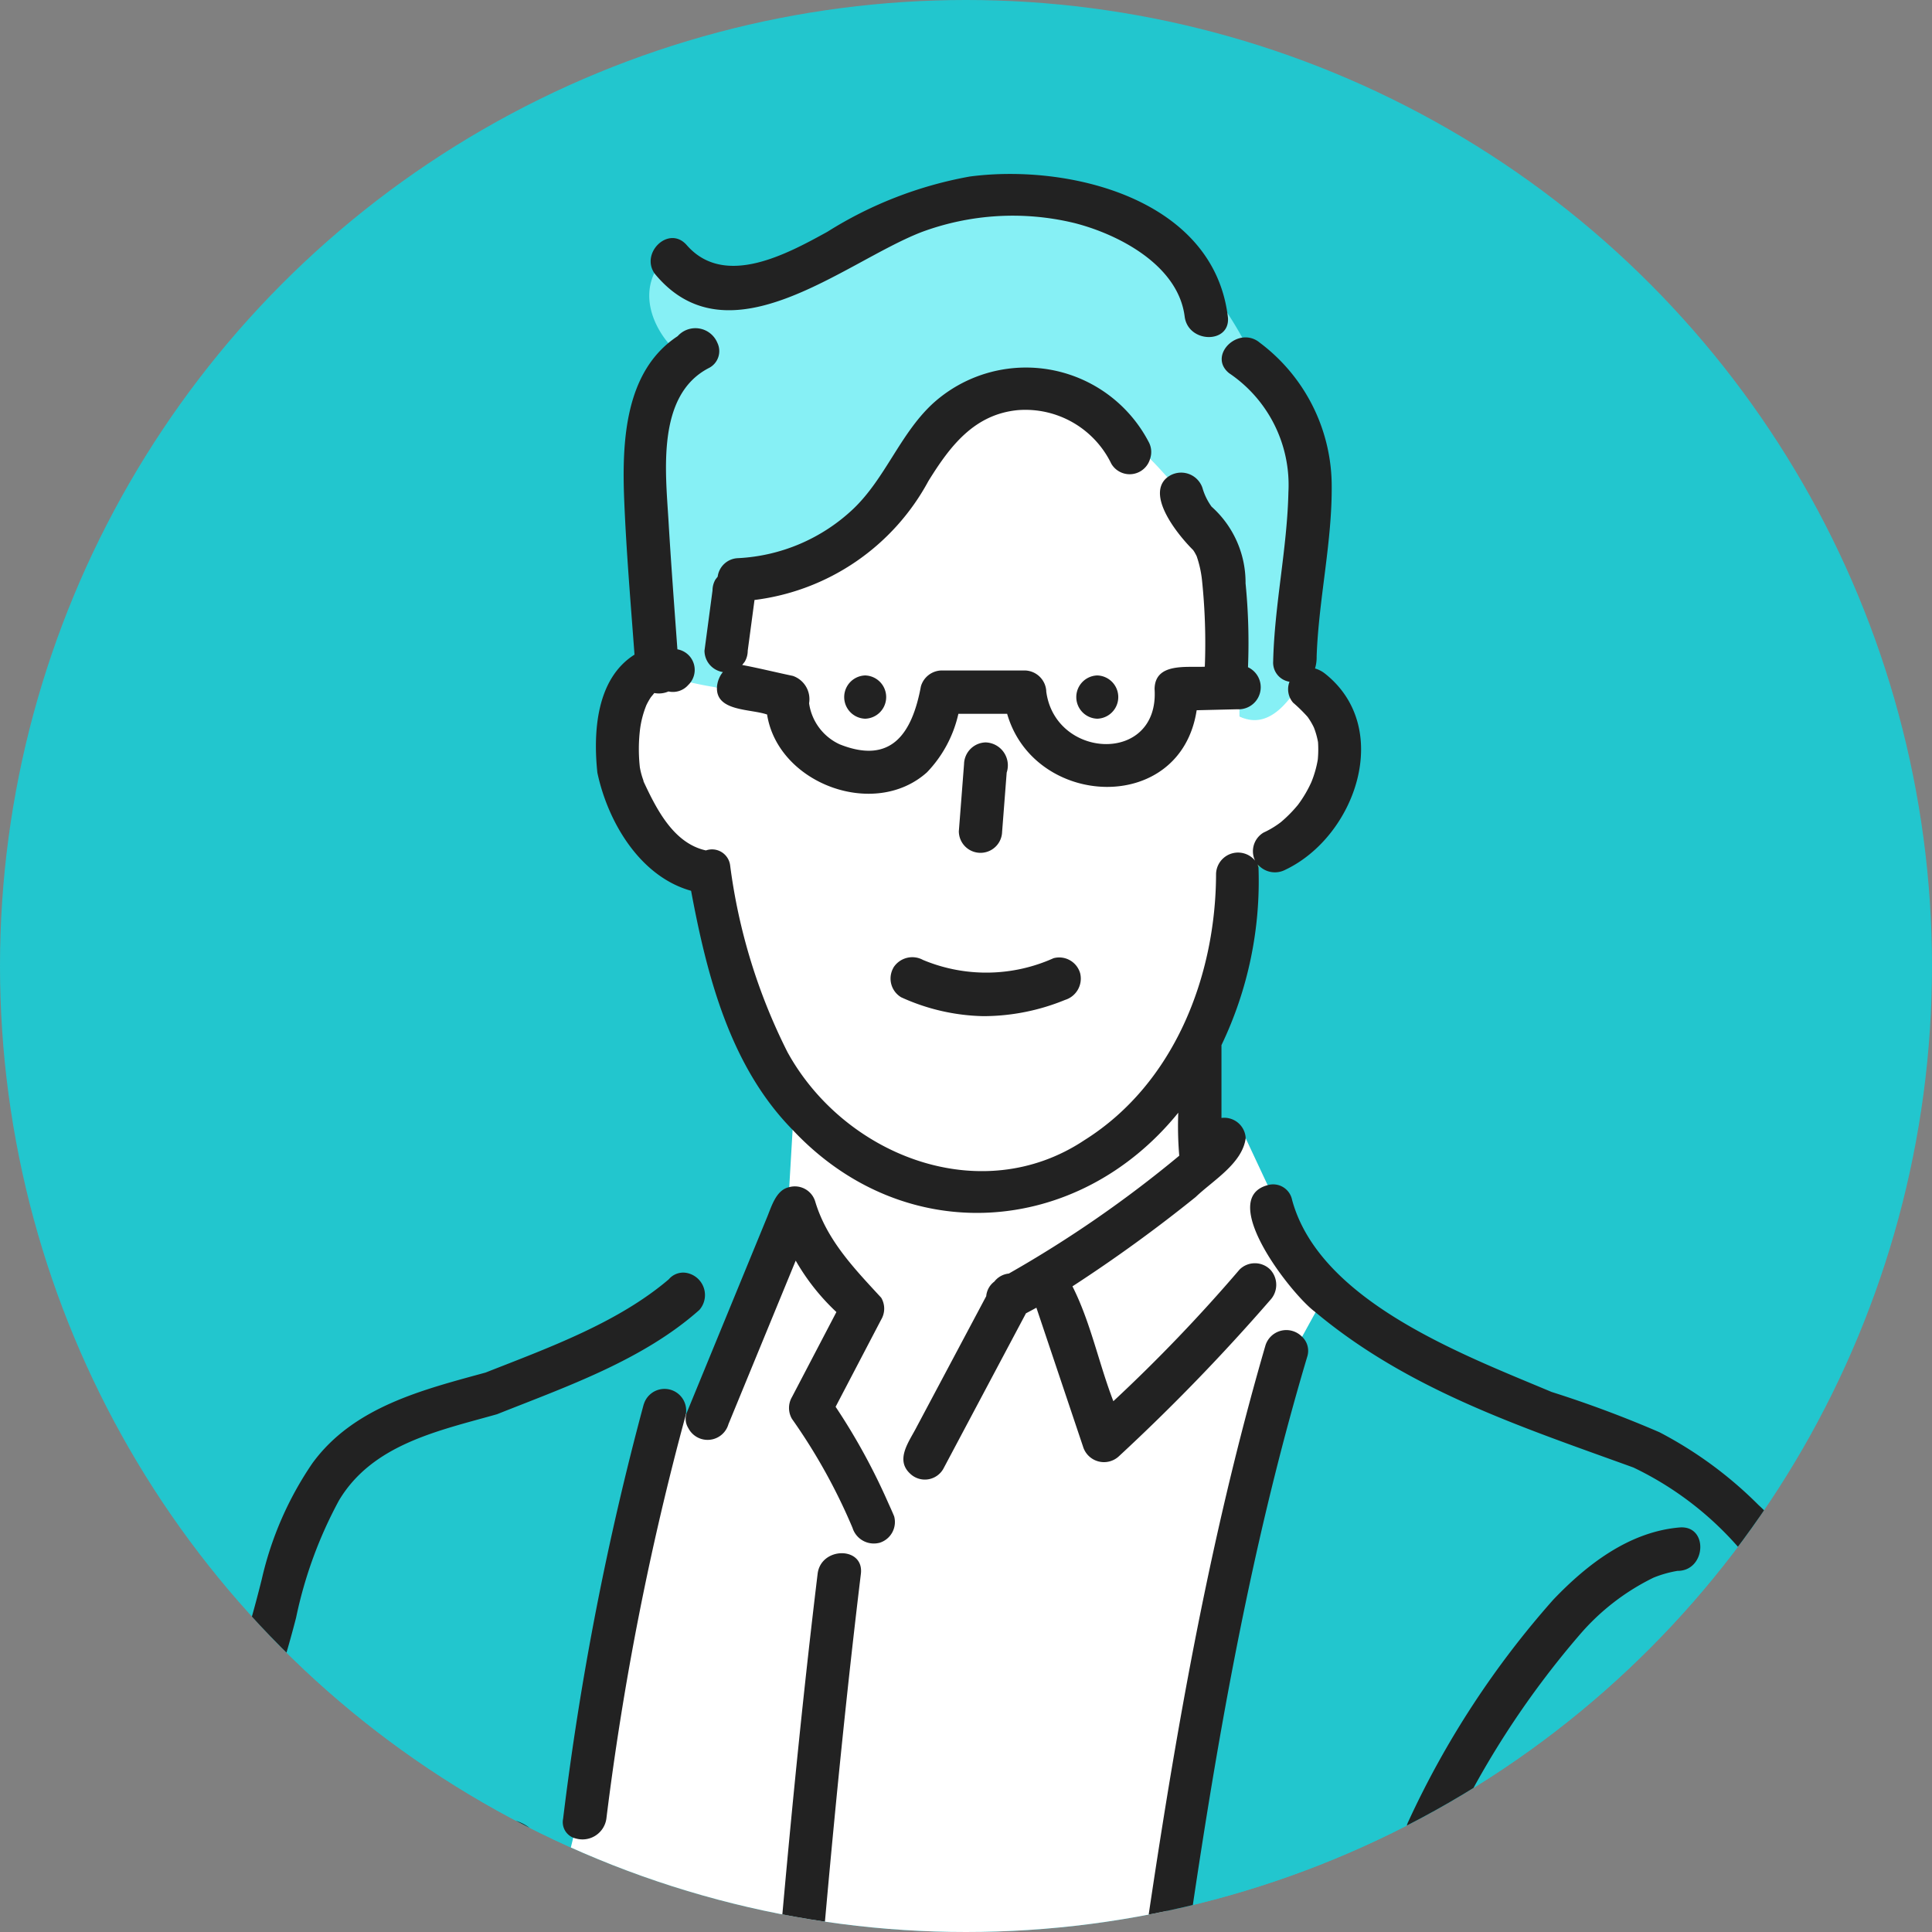
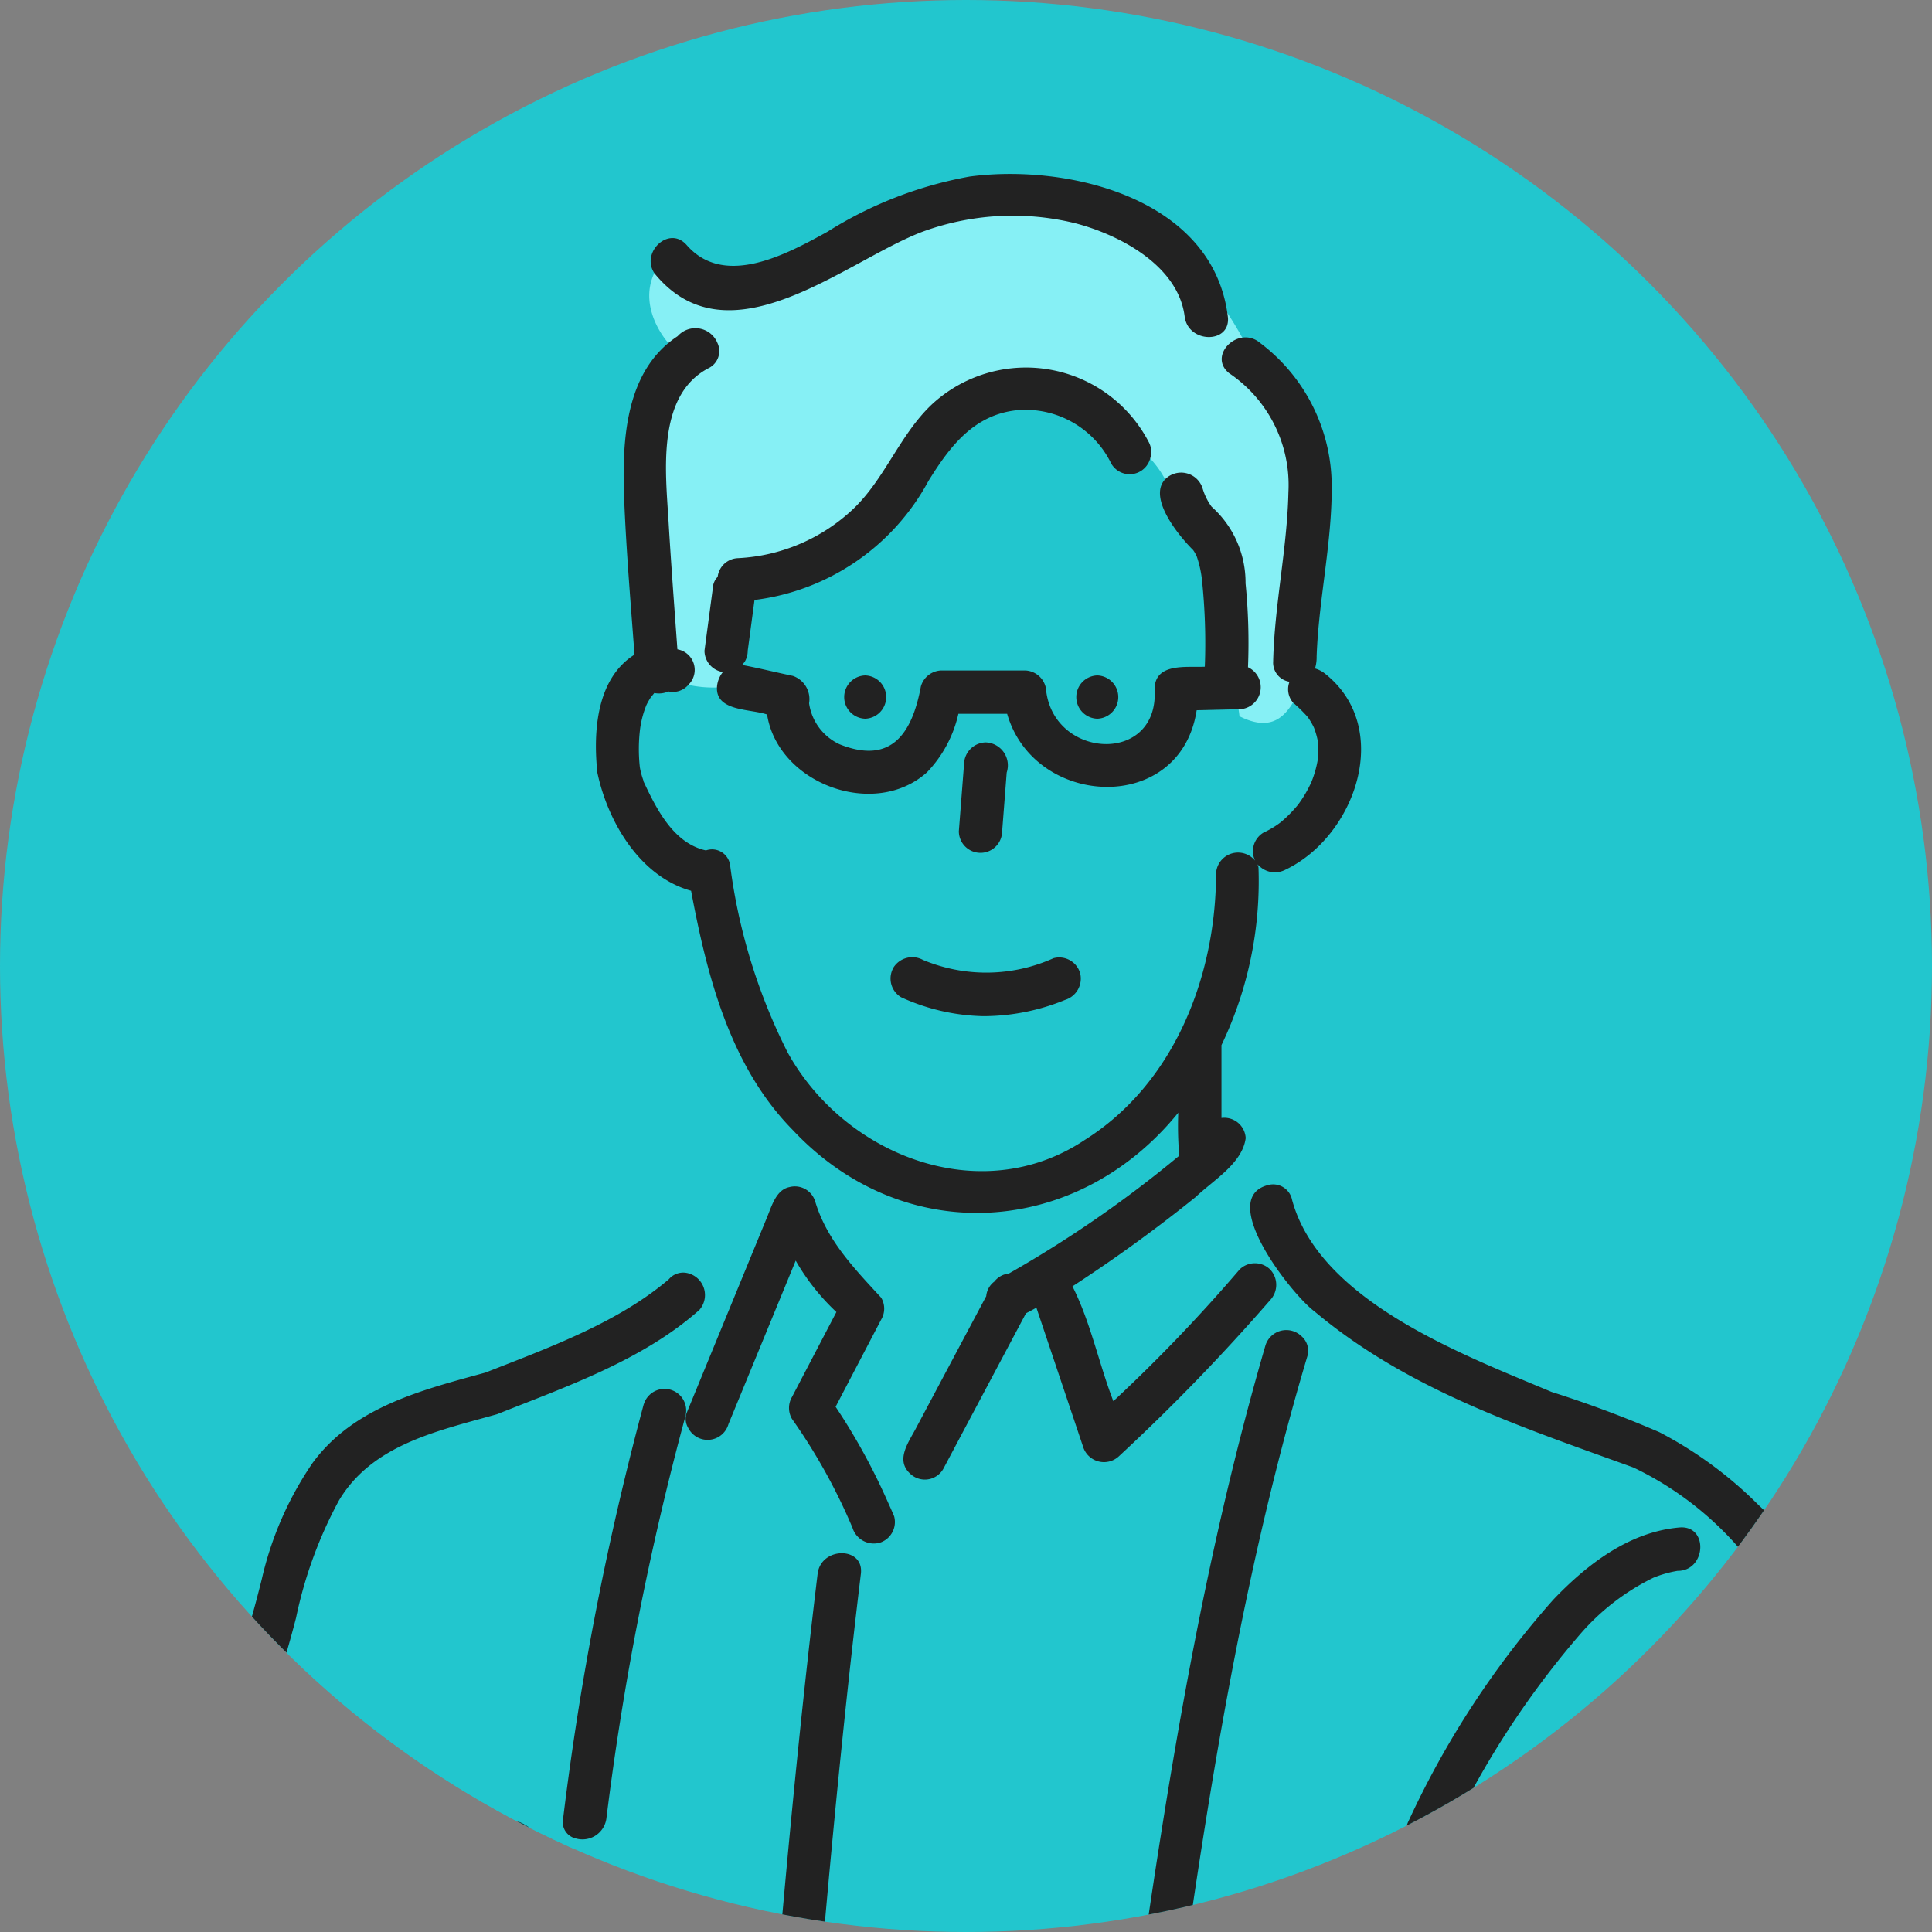
<svg xmlns="http://www.w3.org/2000/svg" width="100" height="100" viewBox="0 0 100 100">
  <rect x="0" y="0" width="100" height="100" fill="#808080" stroke="none" />
  <defs>
    <clipPath id="clip-path">
      <circle id="楕円形_24" data-name="楕円形 24" cx="50" cy="50" r="50" transform="translate(666 191)" fill="#22c6ce" />
    </clipPath>
  </defs>
  <g id="マスクグループ_95" data-name="マスクグループ 95" transform="translate(-666 -191)" clip-path="url(#clip-path)">
    <circle id="楕円形_23" data-name="楕円形 23" cx="50" cy="50" r="50" transform="translate(666 191)" fill="#22c6ce" />
    <g id="グループ_153" data-name="グループ 153" transform="translate(633.006 200)">
      <path id="パス_456" data-name="パス 456" d="M136.444,371.354c-.075-2.029-.111-4.068-.263-6.11-2.082.921-4.094,2-6.16,2.95,2.432.352,5,1.1,6.423,3.16" transform="translate(-32.979 -92.641)" fill="#22c6ce" />
      <path id="パス_457" data-name="パス 457" d="M135.868,385.06c-.281-3.335-1.729-6.552-2.644-9.734a2.749,2.749,0,0,1-2.188-2.13c-.144-.52-.11-1.211-.527-1.605a4.016,4.016,0,0,0-2.016-.707,19.931,19.931,0,0,0-2.709-.218c-1.472-.05-3.825-.286-4.648,1.264-.722,1.358-.814,2.835-2.1,3.875a1.281,1.281,0,0,1-1.452.192c-1.854,4.93-3.459,12.469,2.346,15.323,5.389,2.55,16.341,1.558,15.937-6.26" transform="translate(-29.392 -94.006)" fill="#ecfafa" />
      <path id="パス_458" data-name="パス 458" d="M43.767,165.726c.081.5-.694-4.386-1.327-7.353-.137-.625-1.655-2.681-2.432-2.267-1.1.11-1.264.995-2.044,1.217a2.317,2.317,0,0,0-2.639-2.267c-1.731.055-1.844,3.162-2.56-1.051a2.2,2.2,0,0,0-3.1-1.658c-.671.2-.952,2.248-.884,2.875.443,4.06.34,9.344-.11,8.348-1.608-3.553-1.47-2.92-3.207-6.413-.475-.958-2.564-3.723-3.593-3.318-1.839.723-.7,3.745-.213,5.031.533,1.309,2.582,5.393,2.921,6.3-1.764,0-3.527.284-4.621.277a10.584,10.584,0,0,1,0,1.192c1.918,1.209,5.409,3.765,7.44,4.724.576-.087,2.257-.34,2.82-.5.7-.189,2.932.411,3.483.5,1.045.1,8.056-.023,10.393,0,1.638.007,4.66-2.506,5.031-2.323a27.512,27.512,0,0,0,1.566-3.1c-1.672-.011-5.257-.21-6.928-.221" transform="translate(-5.061 -38.601)" fill="#fff" />
      <path id="パス_459" data-name="パス 459" d="M63.883,142.431q-1.818-11.9-3.636-23.8c-.123-.558-.013-1.292-.534-1.661-17.664-.057-35.992,0-53.741-.018-.814.028-1.708-.036-2.5-.039-.307.077-.406.331-.563.572Q6,136.453,9.094,155.442l9.259.063c-.935-3.111-4.15-7.334-2.356-10.5a2.371,2.371,0,0,1,3.334-.647c1.4.867,2.108,2.482,2.8,3.9.673,1.373,1.326,2.757,1.973,4.142q-.228-2.321-.469-4.64c-.131-1.262-.419-2.606.161-3.8,1.261-2.6,4.875-1.762,5.515.838.081.328.143.664.214,1a3.256,3.256,0,0,1,4.507,1.227c1.569-1.127,3.572-.033,4.328,1.65.937,2.158,1.078,4.725,1.676,6.989l25.889.177-2.047-13.4M36.06,136.782a3.16,3.16,0,1,1-2.113-3.218,3.171,3.171,0,0,1,2.113,3.218" transform="translate(-0.739 -29.655)" fill="#ecfafa" />
      <path id="パス_460" data-name="パス 460" d="M40.637,142.858c.451,2.814,4.867,1.327,3.427-1.184a1.864,1.864,0,0,0-3.427,1.184" transform="translate(-10.302 -35.714)" fill="#fff" />
      <path id="パス_461" data-name="パス 461" d="M111.184,210.615c-2.042-1.4-4.276-2.987-4.862-5.5a82.428,82.428,0,0,1-.722-9.782H76.631c-.449,4.292-1.057,6.918-3.649,10.417a39.832,39.832,0,0,0-3.674,5.946l1.052,3.586c.787,3.153,1.6,10.147,1.737,11.145,3.906,29.515,5.66,50.959,7.649,80.662.644,9.62-1.291,10.836-.84,16.2,1.374,2.876,18.734-.309,18.79-.343-.133-.891-.275-1.779-.431-2.645-.108-3.645-1.184-36.329-1.726-53.955-.347-10.933-.566-33.73-.413-32.447l2.735-1.465c1.781,2.629,4.622,31.684,6.082,55.805,1.064,17.584,1.051,32.6,1.051,32.6l.831,3.219c.677,2.8,10.8,1.15,16.52-3.2.771-19.372,2.343-38.882,1.289-58.435-.8-14.894,1.034-44.6.876-46.034a43.258,43.258,0,0,1-13.324-5.769" transform="translate(-17.579 -49.545)" fill="#86f0f5" />
-       <path id="パス_462" data-name="パス 462" d="M95.1,368c-.071-.564-.155-1.129-.239-1.691-2.185.3-15.123,1.23-16.49,1.008-.493-.06-3.11.492-3.608.5-2.461,5.195-10.117,7.256-15.3,12.937-2.217,3-1.614,6.854,1.576,7.464a25.885,25.885,0,0,0,23.649-6.749c.6,0,2.53-.007,3.253-.058,6.754-2.052,7.405-2.884,7.445-2.909.023-.065-.069-7.021-.285-10.5" transform="translate(-14.748 -92.912)" fill="#ecfafa" />
+       <path id="パス_462" data-name="パス 462" d="M95.1,368c-.071-.564-.155-1.129-.239-1.691-2.185.3-15.123,1.23-16.49,1.008-.493-.06-3.11.492-3.608.5-2.461,5.195-10.117,7.256-15.3,12.937-2.217,3-1.614,6.854,1.576,7.464c.6,0,2.53-.007,3.253-.058,6.754-2.052,7.405-2.884,7.445-2.909.023-.065-.069-7.021-.285-10.5" transform="translate(-14.748 -92.912)" fill="#ecfafa" />
      <path id="パス_463" data-name="パス 463" d="M123.147,15.64c.219-2.485-1.7-4.846-3.407-6.818a19.31,19.31,0,0,0-1.78-2.672s-3.42-3.972-5.723-4.561c-2.529-.646-8.263.3-10.7,1.244C97.553,4.39,93.91,7.394,89.6,4.989c-1.493,2.073.462,4.324.912,4.561-1.393,1.8-2.141,5.923-1.991,8.458.131,2.211.27,8.521,2.544,8.787a5.883,5.883,0,0,0,1.489.137c2.041-2,1.066-5.5,1.689-5.534,2.218-.115,4.032-.357,5.639-1.9,1.649-1.581,3.522-4.986,5.188-6.552,3.43-3.224,8.826.829,9.9,2.129a5.065,5.065,0,0,1,.774,1.078c1.761,2.321,2.634,3.67,2.71,5.242.154,1.444.3,1.248.787,4.913.063.122.355,1.992.355,2.114,1.472.737,2.217.2,2.774-.71-.27-.278.708-9.144.772-12.076" transform="translate(-22.448 -0.349)" fill="#86f0f5" />
-       <path id="パス_464" data-name="パス 464" d="M131.464,48.041l.053-.067a1.105,1.105,0,0,1-.1-.093,1.052,1.052,0,0,1,.051.16" transform="translate(-33.332 -12.145)" fill="#6ec878" />
-       <path id="パス_465" data-name="パス 465" d="M138.3,91.2c-2.045-6.781-12.688-5.722-23.99-14.429-.25.431-1.095,2.719-1.3,3.151-2.611,6.911-8.946,48.367-9.537,51l-1.208,5.334a27.893,27.893,0,0,1,3.53,1.217s.149,5.832-.072,8.9a60.175,60.175,0,0,1-6.111.4l.273,2.838a37.884,37.884,0,0,1,1.017,10.835l-28.279-.163c.159-2.915.95-12.439.95-12.439l-15.479-.106c.266,2.167-4.211,5.226-5.787,5.649,2.456,1.395,3.815,4.262,11.911-2.09l1.482.28c-.573,9.338-1.3,21.985-1.7,31.333,2.092-3.3,6.223-7.755,7.129-11.665.313-1.35,1-4.62,1.192-6h28.969a97.279,97.279,0,0,0,1.317,11.284c2.783,5.978,17.6,9.956,23.756,11.351.49-8.471,2.485-31.3,2.485-31.3,8.931.667,9.95-5.168,10.2-10.992.549-14.177.829-49.178-.746-54.4" transform="translate(-13.267 -19.473)" fill="#22c6ce" />
      <path id="パス_466" data-name="パス 466" d="M87.826,71.728l-4.917,3.765c-6.33,5.974-17.254,6.3-18.912,10.3-.614,1.7-4.81,15.556-7.116,18.6h15.1c3.817-.353,3.535,1.566,3.872,4.933.068-.252,1.638-5.342,1.638-5.342,1.055-5.582,5.079-21.61,5.079-21.61l1.078.207s3.668-6.841,4.175-10.855" transform="translate(-14.427 -18.193)" fill="#22c6ce" />
-       <path id="パス_467" data-name="パス 467" d="M121.716,62.033c-1.589-1.42-2.491-5.22-2.491-5.22l-1.582-3.378-1.829.306c-.1-.593.382-3.653.276-5.667a36.831,36.831,0,0,0,2.141-8.8c.624-.267,2.087.2,4.121-2.893a4.991,4.991,0,0,0-1.811-6.248c-.558.91-1.642,2.418-3.115,1.682a9.637,9.637,0,0,0-.092-1.349s-.368-5.966-.505-7.16a51.454,51.454,0,0,0-4.029-4.836c-1.769-1.8-4.793-3.915-6.855-3.718a8.737,8.737,0,0,0-5.833,3.883c-1.888,3.3-4.833,5.787-8.679,6.154-.117.875.252,4.369-1.054,5.534a19.338,19.338,0,0,1-2.733-.631c-1.908-.525-2.881,2.921-2.82,3.594.664,5.777,3.228,6.375,4.9,6.745.535-.14.864,2.028.928,2.736a15.214,15.214,0,0,0,3.73,8.929l-.264,4.489a3.231,3.231,0,0,1-.452,1.579c-1.161,2.823-3.982,10.894-4.562,10.159-.073.049-.612-.048-.691,0C88.3,68,81.875,94.248,81.537,95.506c.376,2.466,4.92,35.413,4.92,35.413-2.061-.014-3.909.069-5.971.055l-.34,3.781c-.06,3.46-.054,7.314-.212,10.229,0,0,26.768-.1,27.973-.262l-.034-5.067-.961-8.4,4.586-.2,1.364-.147a33.728,33.728,0,0,0-.146-9.659s-2.922-.66-3.441-.743l1.468-5.039c-.067-.44,3.8-35.128,9.229-50.235.207-.432,1.491-2.761,1.741-3.194" transform="translate(-20.275 -3.738)" fill="#fff" />
      <path id="パス_468" data-name="パス 468" d="M82.621,34.056q.137-1.754.272-3.509a1.147,1.147,0,0,1,1.12-1.12A1.188,1.188,0,0,1,85.1,30.988l-.237,3.068a1.12,1.12,0,0,1-2.239,0m-3.385,7.031a1.128,1.128,0,0,0,.4,1.532,10.732,10.732,0,0,0,4.253.977,11.181,11.181,0,0,0,4.23-.841,1.154,1.154,0,0,0,.781-1.377,1.127,1.127,0,0,0-1.377-.782,8.494,8.494,0,0,1-6.758.09,1.155,1.155,0,0,0-1.532.4M77.776,28.2a1.12,1.12,0,0,0,0-2.239,1.12,1.12,0,0,0,0,2.239m12.013-2.239a1.12,1.12,0,0,0,0,2.239,1.12,1.12,0,0,0,0-2.239M68.763,37.1c.825,4.416,2.026,9.1,5.262,12.386,5.791,6.175,14.755,5.526,19.956-.892a18.1,18.1,0,0,0,.051,2.225,60.772,60.772,0,0,1-8.821,6.1,1.087,1.087,0,0,0-.75.415,1.056,1.056,0,0,0-.42.755l-3.6,6.768c-.372.732-1.121,1.673-.358,2.4a1.1,1.1,0,0,0,1.732-.221l4.283-8.06c.181-.093.36-.191.54-.289q1.206,3.591,2.412,7.183a1.133,1.133,0,0,0,1.871.494,103.329,103.329,0,0,0,7.817-8.071,1.155,1.155,0,0,0,0-1.583,1.127,1.127,0,0,0-1.583,0,83.31,83.31,0,0,1-6.534,6.816c-.752-1.952-1.178-4.092-2.117-5.945a76.852,76.852,0,0,0,6.379-4.625c.9-.861,2.417-1.736,2.588-3.048a1.111,1.111,0,0,0-1.254-1.043c0-1.257,0-2.514,0-3.77A19.618,19.618,0,0,0,98.133,35.9a1.052,1.052,0,0,0-.051-.16.93.93,0,0,0,.1.092,1.164,1.164,0,0,0,1.338.188c3.635-1.724,5.607-7.35,2.051-10.157a1.489,1.489,0,0,0-.511-.263,2.019,2.019,0,0,0,.083-.623c.106-3.009.827-5.994.778-9a9.291,9.291,0,0,0-3.73-7.246,1.134,1.134,0,0,0-.9-.255c-.849.127-1.51,1.164-.681,1.838a6.977,6.977,0,0,1,3.072,6.159c-.065,2.932-.72,5.82-.789,8.76a1,1,0,0,0,.846,1.054,1.065,1.065,0,0,0,.187,1.084,7.891,7.891,0,0,1,.749.734,3.533,3.533,0,0,1,.326.551,3.983,3.983,0,0,1,.214.758,5.718,5.718,0,0,1-.012.9,5.485,5.485,0,0,1-.331,1.163,6.3,6.3,0,0,1-.691,1.175,6.844,6.844,0,0,1-.887.9,4.7,4.7,0,0,1-.9.543,1.122,1.122,0,0,0-.437,1.452,1.139,1.139,0,0,0-2.02.673c-.008,5.3-2.164,10.876-6.807,13.79-5.364,3.575-12.43.807-15.377-4.554a29.966,29.966,0,0,1-2.968-9.671.945.945,0,0,0-1.252-.767c-1.676-.369-2.56-2.134-3.243-3.6.027.05.016.011-.007-.06a3.8,3.8,0,0,1-.17-.641,8.55,8.55,0,0,1,.014-2.006,5.049,5.049,0,0,1,.328-1.223,3.665,3.665,0,0,1,.228-.4c.054-.067.137-.163.177-.217a1.243,1.243,0,0,0,.734-.081,1.056,1.056,0,0,0,1.023-.335,1.08,1.08,0,0,0-.561-1.846c-.16-2.21-.328-4.419-.459-6.631-.15-2.535-.634-6.5,2.063-7.917a.982.982,0,0,0,.466-1.314A1.231,1.231,0,0,0,68.069,8.4c-2.752,1.808-2.888,5.485-2.765,8.511.109,2.659.335,5.317.532,7.973-1.976,1.245-2.145,4-1.922,6.111.54,2.547,2.2,5.371,4.849,6.112m11.9-34.083a13.565,13.565,0,0,1,7.949-.478c2.3.588,5.366,2.187,5.7,4.837.175,1.388,2.343,1.424,2.241.064-.7-6.154-8.226-7.991-13.368-7.309a20.694,20.694,0,0,0-7.367,2.86c-2.084,1.146-5.324,2.928-7.279.689-.916-1.049-2.409.391-1.667,1.465,3.836,4.695,9.8-.57,13.792-2.128m16.8,18.15a5.26,5.26,0,0,0-1.76-3.95,3.118,3.118,0,0,1-.473-.976,1.165,1.165,0,0,0-1.932-.437c-.9.967.711,2.926,1.447,3.656l.006.007c.024.035.049.07.07.106.039.068.075.136.11.205A5.6,5.6,0,0,1,95.206,21a31.368,31.368,0,0,1,.149,4.509c-.946.046-2.582-.22-2.6,1.155.254,3.93-5.225,3.652-5.617.046,0,.019.008.051.012.082a1.137,1.137,0,0,0-1.114-1.089H81.74a1.138,1.138,0,0,0-1.08.822c-.452,2.429-1.526,4.071-4.207,3A2.765,2.765,0,0,1,74.872,27.4a1.272,1.272,0,0,0-.838-1.415c-.875-.184-1.746-.4-2.624-.566l.134-.172a1.12,1.12,0,0,0,.152-.565q.176-1.313.351-2.627a11.89,11.89,0,0,0,9-6.154c1.115-1.8,2.363-3.456,4.634-3.673A4.942,4.942,0,0,1,90.514,15a1.1,1.1,0,0,0,2.012-.265,1.083,1.083,0,0,0-.079-.865,7.166,7.166,0,0,0-11.21-1.946c-1.665,1.565-2.421,3.83-4.071,5.41A9.356,9.356,0,0,1,71.2,19.89a1.1,1.1,0,0,0-1.059.957l-.114.147a1.116,1.116,0,0,0-.153.566l-.416,3.121a1.125,1.125,0,0,0,.953,1.105,1.251,1.251,0,0,0-.2.333,1.274,1.274,0,0,0-.075.23,1.255,1.255,0,0,0-.032.234c-.049,1.247,1.726,1.1,2.594,1.4.565,3.584,5.558,5.434,8.277,2.991A6.379,6.379,0,0,0,82.6,27.946h2.523c1.408,4.892,8.978,5.259,9.81-.184l2.111-.051a1.142,1.142,0,0,0,.546-2.175,31.339,31.339,0,0,0-.128-4.365M63.439,255.028c-2.1-29.7-4.927-59.358-8.836-88.873-.14-1-1.244-.994-1.822-.416a1.164,1.164,0,0,0-.337,1.011c4,30.695,6.93,61.545,9.05,92.424a16.762,16.762,0,0,1-1.626,9.209,2.127,2.127,0,0,0,.228,2.187,29.1,29.1,0,0,0,1.242,2.672c.721.816,2.272-.228,1.745-1.418l-1.151-2.6c2.335-4.389,2.058-9.416,1.508-14.194m14.6,14.765a1.114,1.114,0,0,0,1.645.962,1.013,1.013,0,0,0,.594-.962c-.013-28.628-1.933-57.223-1.97-85.85a1.121,1.121,0,0,0-2.224.152c-.025,10.939.3,21.877.649,32.809.542,17.626,1.311,35.251,1.306,52.888m3.815,8.973a6.391,6.391,0,0,0-.767-2.952,1.071,1.071,0,0,0-.732-.724,1.084,1.084,0,0,0-1.427,1.32c.341,1.04.878,1.785.589,2.918a3.432,3.432,0,0,1-2.335,2.364c-2.45.68-4.912,1.372-6.443,3.6-1.261,1.612-2.156,3.4-3.762,4.722a25.408,25.408,0,0,1-19.025,4.245c-3.144-.6-4.837-2.05-2.6-5.076,1.552,3.56,6.323,2.575,9.389,2.071,4.519-.7,10.251-1.629,13.192-5.524.868-1.149-1.075-2.267-1.934-1.13-2.548,2.93-6.865,3.513-10.476,4.27-2.45.332-5.289,1.351-7.615.1-.646-.439-.47-.952-.106-1.574a1.075,1.075,0,0,0,.155-.608c4.477-3.107,10.386-5.63,12.846-10.824a11.389,11.389,0,0,1,1.5.084,10.753,10.753,0,0,1,3.746,1.27,1.11,1.11,0,0,0,1.29-1.792c3.931.258,7.911-.557,11.781-1.2a.891.891,0,0,0,.807-.849,1.228,1.228,0,0,0-1.4-1.31c-4.568.758-9.371,1.844-13.964.684a1.114,1.114,0,0,0-1.387,1.093,13.017,13.017,0,0,0-1.848-.207c-.735-.013-1.72-.159-2.129.611-2.208,4.775-7.5,7.382-11.735,10.081-4.084,2.364-8.412,8.327-2.4,11.245,7.711,3.031,21.529.167,26.114-7.123.936-1.366,1.809-2.845,3.33-3.633,1.749-.9,3.942-.87,5.454-2.26a16.879,16.879,0,0,1-.04,2.316,1.76,1.76,0,0,1-.044.246,1.3,1.3,0,0,1-.125.062,26.236,26.236,0,0,1-4.934,1.24,4.018,4.018,0,0,1-.528.051A1.124,1.124,0,0,0,73.2,288.5a1.72,1.72,0,0,0,1.321.3c2.346-.363,4.926-.676,6.955-1.963,1.153-1.364.667-3.559.655-5.219-.067-.952-.151-1.906-.272-2.854M65.086,158.61l11.386,10.415c1.061.971,2.65-.608,1.583-1.583l-4.361-3.989c-.451-4.169-2.019-8.141-2.223-12.332-.083-1.432-2.323-1.442-2.239,0,.123,3.376,1.158,6.6,1.793,9.891l-4.356-3.985c-1.061-.971-2.649.608-1.583,1.583m42.743-72.221a45.981,45.981,0,0,1,6.924-10.769,11.917,11.917,0,0,1,3.83-2.962,5.882,5.882,0,0,1,1.236-.35c1.488.01,1.623-2.367.111-2.247-2.608.224-4.788,1.906-6.54,3.74A46.771,46.771,0,0,0,105.9,85.259c-.646,1.284,1.285,2.419,1.933,1.13M45.507,83.07a60.427,60.427,0,0,0,2.811-8.333,22.247,22.247,0,0,1,2.221-6.075c1.741-2.915,5.159-3.606,8.182-4.462,3.6-1.434,7.551-2.8,10.474-5.4a1.166,1.166,0,0,0-.735-1.925.978.978,0,0,0-.849.341c-2.646,2.258-6.264,3.559-9.485,4.828-3.289.9-6.84,1.783-8.962,4.692a17.548,17.548,0,0,0-2.623,6.014,70.755,70.755,0,0,1-2.969,9.193,1.165,1.165,0,0,0-.089.631c.132.988,1.544,1.6,2.023.5M29.792,104.818a3.157,3.157,0,1,1,.984,4.9,3.172,3.172,0,0,1-.984-4.9m1.978,1.233.111-.042a.238.238,0,0,0-.111.042m-.537.8c.006-.026.01-.045.016-.065a1.806,1.806,0,0,0,0,.229.962.962,0,0,0,.045.16c-.009-.015,0,.032.028.085.01.028.02.057.028.087-.01-.037-.015-.049-.022-.073.027.051.051.09.081.145.063.068.126.133.193.2a.9.9,0,0,0,.132.078c-.081-.018.056.043.087.047s.04.02.06.032c-.023-.014-.034-.019-.051-.029a1.49,1.49,0,0,0,.205.056c.06,0,.119.005.179,0-.028.008.042.013.092,0a.705.705,0,0,1,.1-.007c-.037,0-.051,0-.077,0,.075-.017.147-.04.219-.061a.973.973,0,0,0,.14-.082c-.007.008.034-.014.077-.05.025-.017.049-.034.075-.049l-.062.039a1.594,1.594,0,0,0,.127-.129c-.007.014-.013.019-.022.038.007-.014.018-.028.025-.043.033-.026.119-.149.057-.094.028-.045.055-.09.081-.134s.032-.095.054-.164c0-.06.006-.119.007-.178,0-.013,0-.027,0-.04l0,.022c0-.014,0-.027,0-.04a.254.254,0,0,0-.013-.069.884.884,0,0,1-.005-.1c0,.041,0,.061,0,.089-.019-.078-.041-.154-.065-.23q-.027-.051-.056-.1c0,.019-.019,0-.072-.1l.012.012a.4.4,0,0,1-.034-.051c.01.019.013.024.022.039-.051-.054-.1-.1-.157-.156a1.631,1.631,0,0,0-.2-.114c-.083-.025-.166-.049-.25-.069a1.442,1.442,0,0,0-.257.005,1.808,1.808,0,0,0-.3.081c-.051.033-.1.069-.134.093a.954.954,0,0,0-.292.369q-.027.084-.049.168c.019-.1-.013,0-.019.075-.005.028-.01.056-.016.084M83.485,144.3l-18.225.143c-1.305.16-3.862-.6-3.649,1.349a1.026,1.026,0,0,0,1.065.911l18.225-.143,2.584-.02a1.031,1.031,0,0,0,1.021-.747,1.093,1.093,0,0,0-1.021-1.492m-20.917-4a1.024,1.024,0,0,0-.93.53,1.117,1.117,0,0,0,.93,1.709l18.225-.143c1.333-.158,3.918.61,3.637-1.4a1.019,1.019,0,0,0-1.053-.856l-18.225.143-2.583.021m64.843-50.384a161.215,161.215,0,0,0-.8-16.278,8.284,8.284,0,0,0-2.593-4.739,20.855,20.855,0,0,0-5.13-3.771,58.857,58.857,0,0,0-5.585-2.086c-4.59-1.932-12-4.692-13.431-9.936a1,1,0,0,0-1.267-.767c-2.644.705,1.229,5.651,2.441,6.547,4.842,4.063,10.7,5.966,16.495,8.068a16.881,16.881,0,0,1,6.089,4.931,6.468,6.468,0,0,1,.941,3.43c.34,3.468.431,6.964.519,10.445.249,9.846.2,19.7.019,29.549-.08,4.339-.187,8.679-.381,13.014-.107,2.406-.78,4.674-2.764,6.212s-4.245,1.34-6.6,1.255c-7.7-.276-15.39-.775-23.074-1.32a36.534,36.534,0,0,0,1.137-16.882c-.055-.328-.1-.658-.166-.982a1.168,1.168,0,0,0-.059-.191l19.837.855c1.441.062,1.438-2.177,0-2.239l-18.6-.8-2.654-.114c-1.273-.055-1.417,1.684-.442,2.133a1.173,1.173,0,0,0-.217,1.076,35.931,35.931,0,0,1,.337,9.969A23.438,23.438,0,0,1,90.4,133.18c-.189.5-.5,1.034-.936,1.093a1.422,1.422,0,0,0-.151,0c-1.257-.3-1.284-2.022-1.326-3.066a1.146,1.146,0,0,0-1.376-1.063.973.973,0,0,0-.864,1.063c.053,1.709.326,3.66,1.846,4.706a3.064,3.064,0,0,0,2.146.605c8.347.642,16.692,1.072,25.051,1.525,8.011,1,12.46-3.406,12.237-11.355q.665-18.381.378-36.784M37.223,133.953c-1.864-.2-3.756-.249-5.581-.516-1.214.493-2.62,1.157-3.95.784a12.686,12.686,0,0,1-1.8-.838c-1.746.549-3.887,1.314-5.139-.552a1.08,1.08,0,0,1-.714-.133c-1.092-.67-2.276-1.149-3.406-1.748-1.129-.519-2.557-1.467-2.291-2.882l-6.931-.048a1.125,1.125,0,0,1-1.079-.822l-2.508-15.4L.814,93.328C.559,91.765.3,90.2.051,88.641a3.124,3.124,0,0,1,.877-2.863,3.27,3.27,0,0,1,2.525-.717c13,.038,26-.025,39,0h14.83c3.818-.351,4.279,1.483,4.618,4.857q1.329,8.7,2.659,17.4c1.525-.249,2.973-.793,4.524-.218a24.086,24.086,0,0,1,3.429,1.852c2.473,1.355,4.877,2.833,7.3,4.265,2.882,1.477,6.235,1.458,9.287,2.4a1.233,1.233,0,0,1,1.153,1.6.988.988,0,0,1-1.3.69c-3.206-1.05-6.705-1.043-9.788-2.514-3.469-1.9-6.765-4.222-10.324-5.969-1.268-.625-2.609-.205-3.947.064q.251,1.647.5,3.294c1.261-.423,2.559-.717,3.8-1.2a1.12,1.12,0,1,1,.6,2.159c-1.326.519-2.715.817-4.053,1.29q.187,1.223.373,2.445l5.653-2.445a1.154,1.154,0,0,1,1.532.4,1.123,1.123,0,0,1-.4,1.532c-2.151.906-4.273,1.9-6.44,2.759q.227,1.486.454,2.97a11.049,11.049,0,0,1,6.278-1.869c2.231.126,3.165,1.961,4.79,3.171,3.53,2.353,8.152,2.176,12.223,1.957a1,1,0,0,1,1.026,1.363,1.129,1.129,0,0,1-1.026.876c-1.22.1-2.485.153-3.758.137-3.8-.1-7.894-.645-10.705-3.332-1.645-1.916-2.3-2.4-4.829-1.622a10.458,10.458,0,0,0-2.674,1.106,1,1,0,0,1-1.046.039,26.817,26.817,0,0,1,.378,2.855,1.042,1.042,0,0,1-1.077,1.053l-6.184-.043-9.3-.063-11.192-.077a4.575,4.575,0,0,1,.232,1.546c-.238,1-1.882,1.282-2.16.069q-1.023-4.436-1.97-8.887c-.14-.624-.563-2.188-1.343-1.772-.684.706-.184,1.958-.1,2.818.307,2.35.643,4.7.984,7.042.206,1.409-1.945,2.017-2.159.595-.545-3.474-1.04-6.958-1.7-10.411-.121-.608-.349-1.293-1.07-1.362-.673-.064-.723.52-.705,1.056a76.456,76.456,0,0,0,1.16,9.33c.223,1.4-1.889,2.023-2.159.595-.786-4.2-1.591-8.4-2.307-12.607-.1-.611-.325-1.479-1.047-1.334-.688.137-.5,1.471-.435,2.1.442,4.06.824,8.128,1.215,12.193a1.127,1.127,0,0,1-2.086.565c-1.608-3.553-3.229-7.107-4.965-10.6a6.025,6.025,0,0,0-1.882-2.634c-.168-.105-.1-.094-.159-.006-.618,1.363.276,2.945.764,4.231.533,1.309,1.117,2.6,1.646,3.907.927,2.458,1.626,5.069,3.307,7.121a14.17,14.17,0,0,0,1.711-.376,2.95,2.95,0,0,1,1.974-.2,13.4,13.4,0,0,0,1.879.888c1.042.1,2.2-.925,3.265-.91,2.327.176,4.657.525,6.994.548,1.639.007,3.276-1.152,4.445-1.964,1.109-.834,2.656.713,1.546,1.608a12.14,12.14,0,0,1-4.292,2.364,6.418,6.418,0,0,0,7.742-1.479,4.191,4.191,0,0,0,1.016-2.647,1.137,1.137,0,0,1,1.787-.89c.9.669.281,2.238.016,3.1-2.063,5.223-10.23,6.7-13.726,2.116m-19.611-8.1c-.935-3.111-4.15-7.336-2.356-10.5a2.37,2.37,0,0,1,3.333-.647c1.4.867,2.109,2.482,2.8,3.9.674,1.373,1.326,2.756,1.973,4.142q-.227-2.321-.468-4.64c-.132-1.262-.419-2.606.16-3.8,1.261-2.6,4.876-1.762,5.515.838.081.328.143.664.214,1a3.257,3.257,0,0,1,4.508,1.227c1.568-1.127,3.571-.033,4.328,1.65.937,2.157,1.078,4.725,1.676,6.988l7.1.049,18.785.128-5.683-37.2c-.127-.559-.007-1.293-.533-1.661-.025-.016.156,0,.109-.02a2.417,2.417,0,0,0-.416,0l-54.983,0a6.223,6.223,0,0,0-.947-.039c-.308.077-.4.331-.563.571q3.087,18.967,6.18,37.956l9.258.063m-1.119,2.384c-.018-.042-.017-.034-.01-.012l.01.012m2.544,1.414q-.322-.769-.607-1.553l-1.758-.012a1.269,1.269,0,0,1-.073.261,22.177,22.177,0,0,0,2.438,1.3m85.2-35.736c.3,6.526.457,13.061.613,19.592a1.12,1.12,0,0,0,2.239,0c-.156-6.531-.315-13.066-.613-19.592-.066-1.435-2.3-1.443-2.239,0M87.412,271.289a1.074,1.074,0,0,0,1.331-1.061c-.1-11.848-.458-23.683-1.344-35.5C85.851,213.888,83,193.18,80.8,172.4c-.149-1.419-2.39-1.434-2.239,0q.568,5.387,1.188,10.768c3.473,28.909,6.864,57.893,6.758,87.054a1.047,1.047,0,0,0,.909,1.061M89.6,290.537a1.128,1.128,0,0,0-1.532.4,1.144,1.144,0,0,0,.4,1.532c4.352,3.266,10.613,2.581,15.512,1.113a1.121,1.121,0,0,0-.6-2.159c-4.374,1.311-9.891,2.037-13.787-.887M78.494,70.862a1.125,1.125,0,0,0,.781-1.377c-.111-.272-.237-.54-.357-.81a32.61,32.61,0,0,0-2.673-4.86l2.36-4.515a1.109,1.109,0,0,0,0-1.13c-1.376-1.493-2.814-2.972-3.415-4.978a1.1,1.1,0,0,0-1.341-.747c-.711.146-.93,1.049-1.191,1.655L68.54,64.123a.908.908,0,0,0,.084.8,1.122,1.122,0,0,0,2.074-.207L74.18,56.25a11.4,11.4,0,0,0,2.106,2.661l-2.3,4.4a1.121,1.121,0,0,0,0,1.13,29.887,29.887,0,0,1,3.133,5.637,1.156,1.156,0,0,0,1.377.781m11.055,39.764c-.039.261-.075.522-.113.783a1.2,1.2,0,0,0,.008.391c.193,1.116,1.958,1.485,2.15.2,2.51-17,4.13-34.229,9.056-50.761a1,1,0,0,0-.288-1.069,1.131,1.131,0,0,0-1.871.474c-4.748,16.324-6.485,33.213-8.941,49.978m26.45,30.8q-.1,1.658-.192,3.315L114.449,168.2a1.139,1.139,0,0,1-1.417,1.079c-1.8-.34-3.586-.778-5.361-1.244.155,8.567-.666,17.211-.823,25.8-.393,13.084.572,26.142.389,39.229-.19,13.581-.808,27.152-1.105,40.731a1.1,1.1,0,0,1-1.252,1.073c.052,1.467.03,2.938.183,4.4.646,4.659,3.72,9.136,2.759,13.974-.8,3.632-4.3,5.714-7.717,6.4-14.092,2.411-18.216-7.681-12.828-19.44a11.034,11.034,0,0,0,1.158-4.269,1.2,1.2,0,0,1-.193-1.423,1,1,0,0,1,.542-.5,1.141,1.141,0,0,1,1.917.344,10.719,10.719,0,0,0,6.06-.421c2.067-.747,3.953-1.916,6-2.726a1.069,1.069,0,0,1,1.191.42c.382-19.491,1.658-38.991.8-58.485-.693-14.9.5-29.73.779-44.621a1.038,1.038,0,0,1,.523-.92c-5.956-1.7-16.576-5.053-18.421-11.573a90.586,90.586,0,0,1-.833-10.239c-.058-1.6-.1-3.2-.107-4.8.028-.9-.319-2.4.888-2.556a1.079,1.079,0,0,1,1.336,1.061q-.015,3.15.112,6.3.149,3.963.547,7.912A8.153,8.153,0,0,0,90,156.108c2.8,5.991,16.146,9.335,22.292,10.732q.736-12.708,1.472-25.416a1.112,1.112,0,0,1,.986-1.062A1.014,1.014,0,0,1,116,141.424M99.042,275.387a5.167,5.167,0,0,1,3.691,1.816c-.043-1.166-.063-2.338-.151-3.512-1.2.53-2.353,1.147-3.54,1.7m4.255,6.391a2.549,2.549,0,0,1-2.029-1.975c-.134-.483-.1-1.123-.489-1.488-1.231-.871-2.937-.746-4.38-.857-1.365-.047-3.547-.266-4.309,1.172-.669,1.259-.755,2.628-1.945,3.592a1.185,1.185,0,0,1-1.346.178c-1.719,4.573-3.208,11.559,2.175,14.206,5,2.364,15.148,1.445,14.775-5.8-.26-3.091-1.6-6.074-2.452-9.024M66.315,63.679a154.1,154.1,0,0,0-4.175,21.462.866.866,0,0,0,.665,1.02,1.249,1.249,0,0,0,1.574-1.02,149.918,149.918,0,0,1,4.1-20.866,1.121,1.121,0,0,0-2.159-.6m-15.3,68.436c-.643,10.959-1.439,21.923-1.605,32.9a1.125,1.125,0,0,0,2.2.3,13.96,13.96,0,0,1,.6-1.5,42.311,42.311,0,0,1,3.848-6.093,23.823,23.823,0,0,0,4.246-11.931c.212-1.646.355-3.3.446-4.967.158-2.915.166-5.841.134-8.732a1.12,1.12,0,0,0-2.239,0c.065,5.916.019,12-1.323,17.792-.906,3.911-3.494,6.927-5.586,10.224.4-9.347.945-18.681,1.519-28.017.089-1.455-2.182-1.424-2.241.025M75.314,72.46c-1.382,11.418-2.3,22.869-3.212,34.332-.114,1.437,2.126,1.429,2.239,0,.909-11.463,1.83-22.915,3.212-34.332.172-1.427-2.068-1.414-2.239,0m-2.391,64.747V127.12a1.12,1.12,0,0,0-2.239,0v10.088a1.12,1.12,0,0,0,2.239,0" transform="translate(0 0)" fill="#222" />
    </g>
  </g>
</svg>